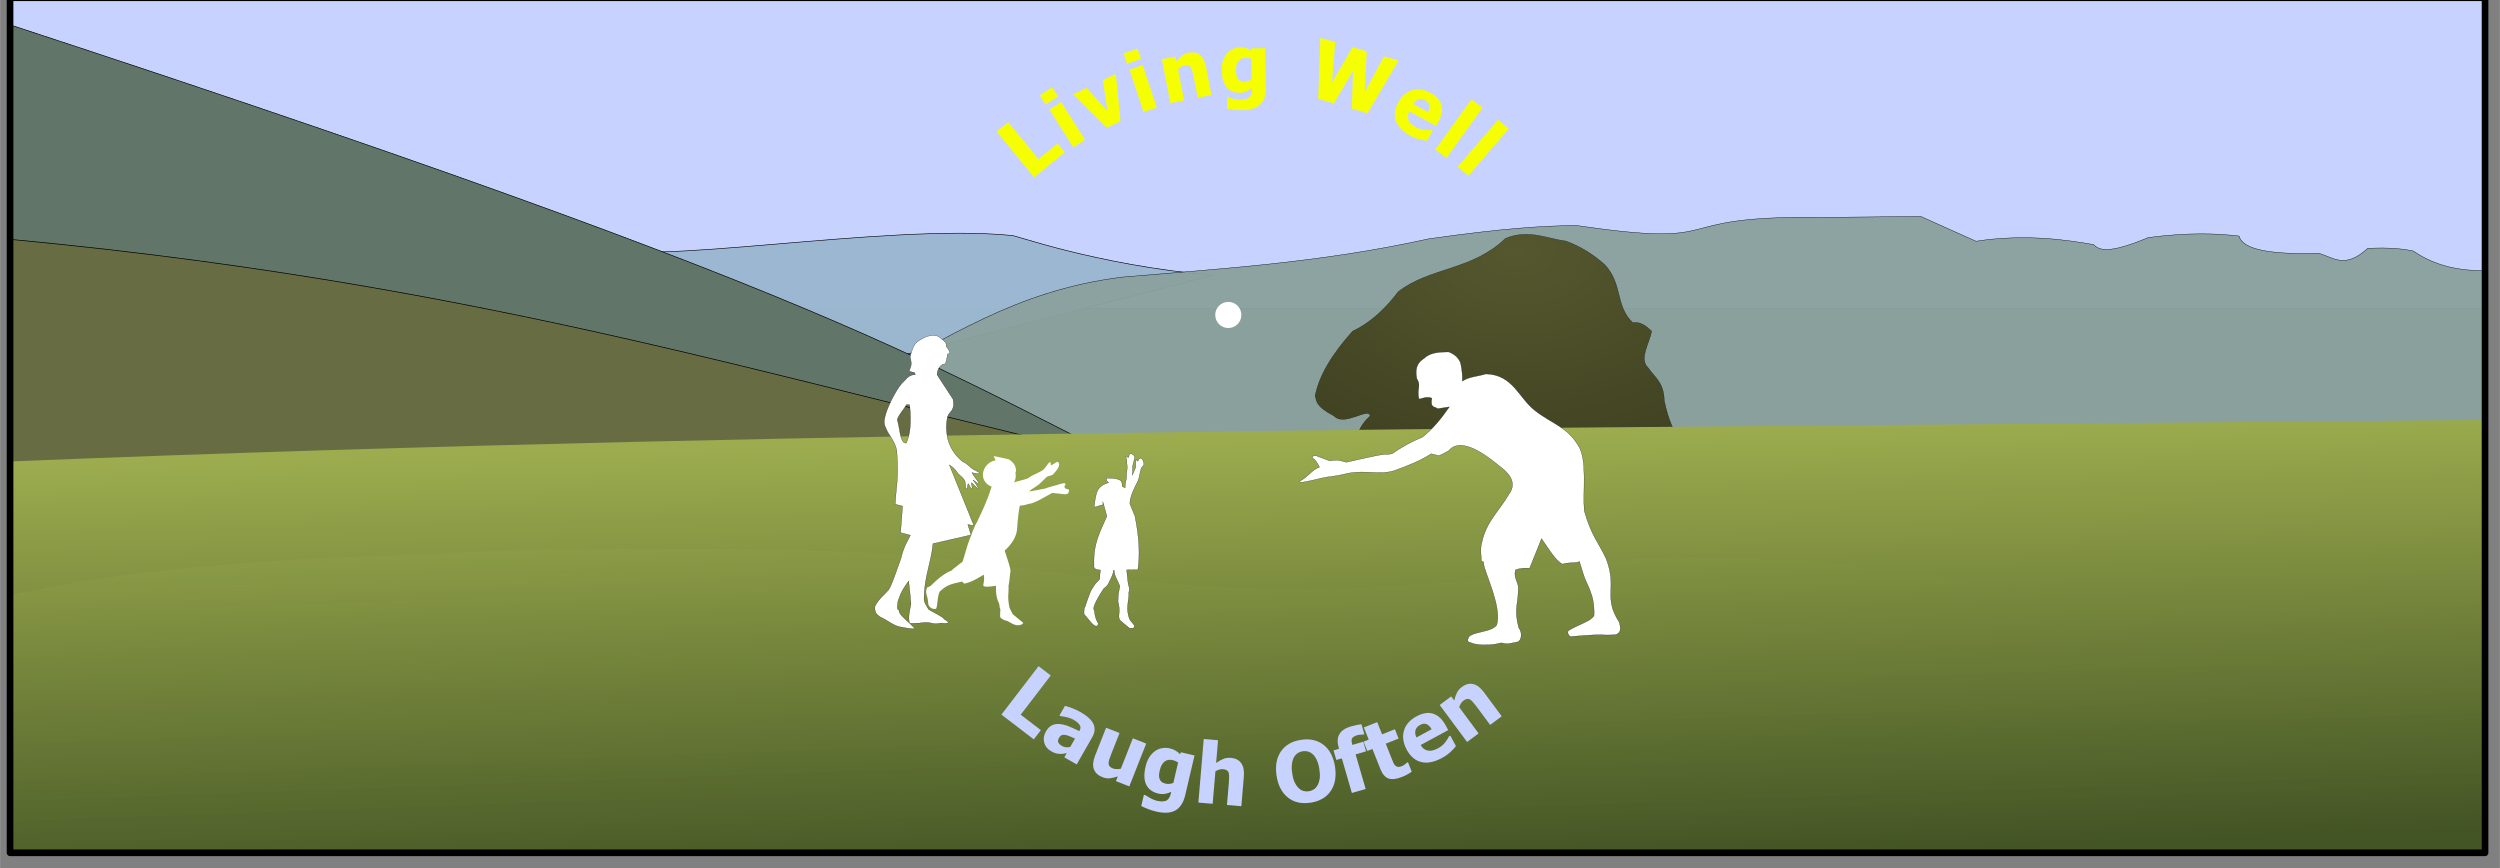
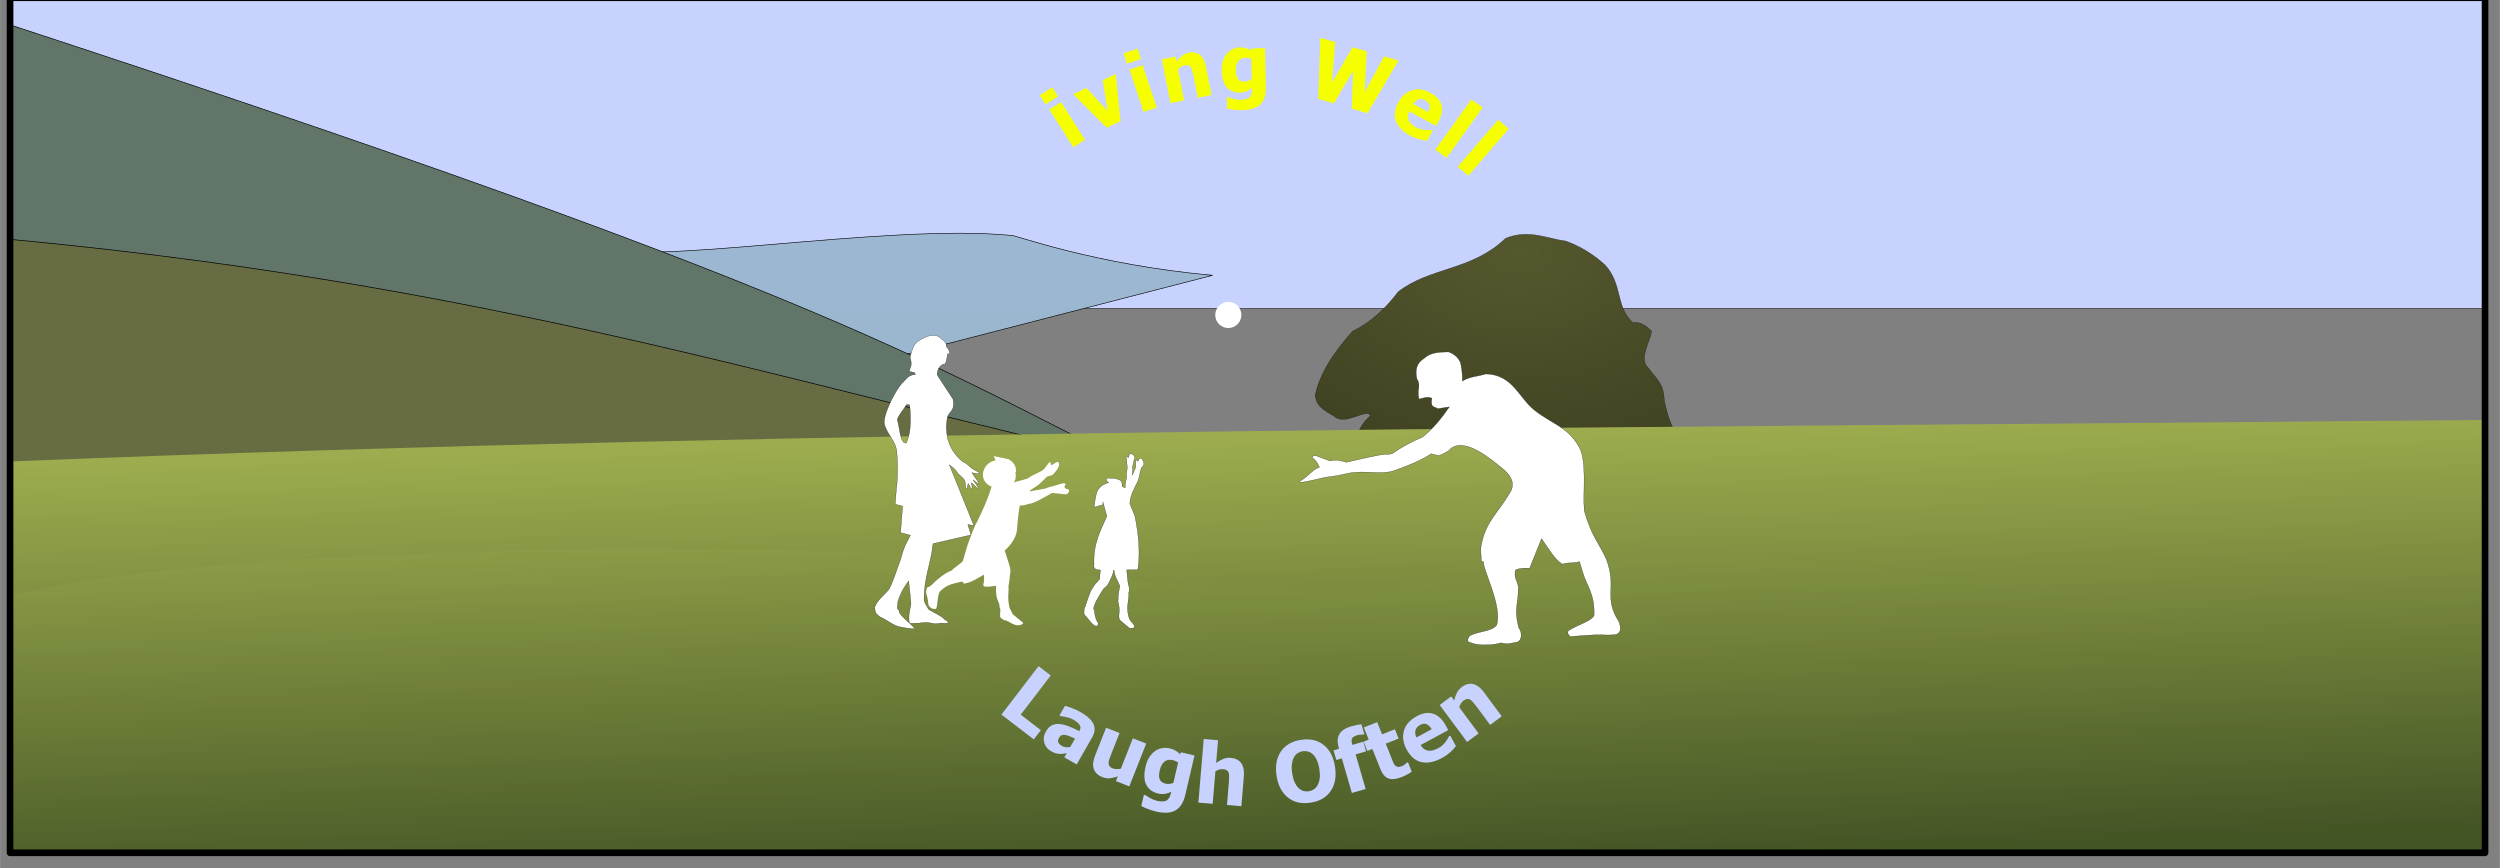
<svg xmlns="http://www.w3.org/2000/svg" xmlns:ns1="http://www.inkscape.org/namespaces/inkscape" xmlns:ns2="http://sodipodi.sourceforge.net/DTD/sodipodi-0.dtd" xmlns:xlink="http://www.w3.org/1999/xlink" width="7.5in" height="2.604in" viewBox="0 0 190.5 66.146" version="1.1" id="svg8" ns1:version="0.92.0 r15299" ns2:docname="Living Well Laugh Often Header.svg">
  <rect x="0" y="0" width="190.5" height="66.146" fill="#808080" stroke="none" />
  <defs id="defs2">
    <radialGradient ns1:collect="always" xlink:href="#linearGradient48026" id="radialGradient5606" gradientUnits="userSpaceOnUse" gradientTransform="matrix(-0.003,1.487,-2.241,-0.005,4075.059,-99.261)" cx="2965.554" cy="675.417" fx="2965.554" fy="675.417" r="769.104" />
    <linearGradient ns1:collect="always" id="linearGradient48026">
      <stop style="stop-color:#55582e;stop-opacity:1;" offset="0" id="stop48022" />
      <stop style="stop-color:#3a3c1e;stop-opacity:1" offset="1" id="stop48024" />
    </linearGradient>
    <linearGradient ns1:collect="always" xlink:href="#linearGradient48010" id="linearGradient5608" gradientUnits="userSpaceOnUse" x1="2133.538" y1="1755.027" x2="2209.416" y2="3213.041" gradientTransform="matrix(2.896,0,0,1.251,-3865.645,2865.242)" />
    <linearGradient ns1:collect="always" id="linearGradient48010">
      <stop style="stop-color:#9cac4e;stop-opacity:1;" offset="0" id="stop48006" />
      <stop style="stop-color:#435425;stop-opacity:1" offset="1" id="stop48008" />
    </linearGradient>
    <linearGradient ns1:collect="always" xlink:href="#linearGradient4633" id="linearGradient5610" gradientUnits="userSpaceOnUse" gradientTransform="matrix(2.888,0,0,2.226,-3865.645,837.447)" x1="1946.219" y1="2737.097" x2="1909.158" y2="1937.349" />
    <linearGradient id="linearGradient4633" ns1:collect="always">
      <stop id="stop4629" offset="0" style="stop-color:#435425;stop-opacity:1;" />
      <stop id="stop4631" offset="1" style="stop-color:#9cac4e;stop-opacity:0.502" />
    </linearGradient>
  </defs>
  <ns2:namedview id="base" pagecolor="#ffffff" bordercolor="#666666" borderopacity="1.0" ns1:pageopacity="0.0" ns1:pageshadow="2" ns1:zoom="1.5847224" ns1:cx="359.99997" ns1:cy="124.99999" ns1:document-units="px" ns1:current-layer="layer1" showgrid="false" units="in" ns1:window-width="1600" ns1:window-height="825" ns1:window-x="-9" ns1:window-y="-9" ns1:window-maximized="1" />
  <g ns1:label="Layer 1" ns1:groupmode="layer" id="layer1" transform="translate(1623.477,-533.537)">
    <g transform="matrix(0.018,0,0,0.018,-1553.803,475.234)" id="g5833">
      <g id="g5792">
        <path ns1:connector-curvature="0" style="opacity:1;fill:#c7d3fe;fill-opacity:1;stroke:#000000;stroke-width:1.723;stroke-linecap:round;stroke-linejoin:round;stroke-miterlimit:4;stroke-dasharray:none;stroke-dashoffset:0;stroke-opacity:1" d="m -3828.564,3229.523 v 1314.295 h 10478.168 v -1314.295 z" id="path5588" />
        <path ns1:connector-curvature="0" style="fill:#9bb7d0;fill-opacity:0.977;fill-rule:evenodd;stroke:#000000;stroke-width:2.564px;stroke-linecap:butt;stroke-linejoin:miter;stroke-opacity:1" d="m -3612.959,4205.44 c -92.911,12.486 -171.409,18.178 -215.606,7.701 v 786.562 l 1026.34,452.734 4064.646,-1047.762 c -502.788,-44.693 -848.017,-175.322 -851.674,-168.742 -532.774,-53.054 -1580.085,139.149 -1740.186,43.162 -437.484,31.656 -430.255,4.766 -451.301,-18.402 -787.124,-0.307 -612.818,98.987 -1832.221,-55.254 z" id="path5590" />
-         <path ns1:connector-curvature="0" style="fill:#8ba19e;fill-opacity:0.959;fill-rule:evenodd;stroke:#000000;stroke-width:1.685px;stroke-linecap:butt;stroke-linejoin:miter;stroke-opacity:1" d="m 4260.721,4155.287 -415.674,4.262 c -697.938,-10.341 -363.007,133.643 -1043.182,34.078 -131.813,1.512 -298.641,10.09 -625.508,56.799 -463.476,102.29 -883.578,126.1 -1296.98,161.875 -466.557,59.251 -732.064,265.163 -1067.162,420.309 1413.091,761.558 2270.034,773.654 2679.895,877.537 l 4157.494,-72.361 V 4385.309 c -102.683,-0.286 -204.706,-16.072 -304.522,-83.766 -72.262,-14.723 -132.096,-13.094 -191.85,-11.359 -97.661,90.396 -146.543,37.638 -207.836,21.301 -191.227,5.341 -321.586,-12.229 -337.195,-72.988 -99.947,-12.035 -217.436,-15.266 -384.238,6.25 -166.334,69.45 -206.994,54.924 -231.818,29.818 -110.074,-19.169 -287.281,-46.672 -497.607,-14.199 -105.527,-48.137 -168.005,-74.496 -233.816,-105.078 z" id="path5592" />
        <path ns2:nodetypes="ccccccccccccccc" ns1:connector-curvature="0" id="path5596" d="m 1872.52,5174.121 c 0.148,-56.21 -12.664,-111.189 57,-174 -6.3,-39.154 -109.346,46.856 -153,0 -79.934,-41.941 -71.671,-61.351 -80,-85 23.554,-123.674 125.682,-235.861 159,-274 75.552,-35.474 137.942,-94.638 193,-167 134.27,-104.447 311.84,-88.668 454.17,-226 98.121,-39.826 173.316,0.658 256.83,12 59.139,21.432 113.689,55.074 164,100 76.167,82.407 43.687,175.977 118,245 31.963,-5.303 56.534,13.545 80,36 -10.635,53.592 -54.367,118.495 -15,155 27.185,39.925 67.297,62.471 68,138 20.664,97.437 39.345,114.473 59,171 z" style="fill:url(#radialGradient5606);fill-opacity:1;fill-rule:evenodd;stroke:#000000;stroke-width:1px;stroke-linecap:butt;stroke-linejoin:miter;stroke-opacity:1" />
        <path ns1:connector-curvature="0" style="fill:#617668;fill-opacity:1;fill-rule:evenodd;stroke:#000000;stroke-width:2.808px;stroke-linecap:butt;stroke-linejoin:miter;stroke-opacity:1" d="m -3828.547,3344.207 v 1339.258 l 5303.688,791.762 C 60.339,4822.584 189.16,4662.163 -3828.547,3344.207 Z" id="path5594" />
        <path ns1:connector-curvature="0" style="fill:#676c42;fill-opacity:1;fill-rule:evenodd;stroke:#000000;stroke-width:2.951px;stroke-linecap:butt;stroke-linejoin:miter;stroke-opacity:1" d="M -3828.564,4252.291 V 5536.143 L 1357.322,5284.315 C -347.128,4933.976 -1590.335,4462.87 -3828.564,4252.291 Z" id="path5598" />
        <path ns1:connector-curvature="0" style="fill:url(#linearGradient5608);fill-opacity:1;fill-rule:evenodd;stroke:none;stroke-width:1.904px;stroke-linecap:butt;stroke-linejoin:miter;stroke-opacity:1" d="m 6649.604,5016.895 c -3489.249,33.929 -6973.714,33.905 -10478.168,175.762 v 1656.795 h 10478.168 z" id="path5600" />
        <path ns1:connector-curvature="0" style="fill:url(#linearGradient5610);fill-opacity:1;fill-rule:evenodd;stroke:none;stroke-width:2.536px;stroke-linecap:butt;stroke-linejoin:miter;stroke-opacity:1" d="m -1033.391,5562.711 c -174.357,0.051 -353.565,1.354 -533.375,2.812 -779.191,29.584 -1572.434,39.71 -2261.799,193.662 V 6849.451 H 6649.604 V 5791.139 c -776.091,108.845 -1542.595,11.419 -2310.326,-105.418 -762.725,-131.947 -1435.834,-100.19 -1937.875,4.459 -848.355,94.468 -1477.253,12.949 -2111.158,-64.555 -321.14,-51.959 -800.564,-63.068 -1323.635,-62.914 z" id="path5602" />
        <rect style="opacity:1;fill:none;fill-opacity:1;stroke:#000000;stroke-width:28.073;stroke-linecap:round;stroke-linejoin:round;stroke-miterlimit:4;stroke-dasharray:none;stroke-dashoffset:0;stroke-opacity:1" id="rect5586" width="10478.167" height="3619.927" x="-3828.564" y="3229.524" />
      </g>
      <g transform="translate(-422.843,3663.64)" id="g5759">
        <g style="fill:#ffffff" id="g5713" transform="translate(3808.495,1477.47)">
          <path ns2:nodetypes="cccccccccccccccccccccccccccccccccccccccccccccccccccc" ns1:connector-curvature="0" id="path5703" d="m -1194.883,-216.013 c -28.227,-12.893 -54.703,11.399 -55.289,0 -8.296,-42.599 11.014,-51.656 -8.293,-82.933 -6.798,-34.211 -3.41,-65.026 30.409,-85.697 26.838,-25.324 63.994,-27.213 104.319,-27.49 25.81,9.627 42.188,25.542 50.489,46.841 7.248,33.882 8.01,56.413 7.564,76.829 28.307,-19.382 65.964,-19.774 99.52,-30.409 114.28,2.619 139.107,101.209 206.603,154.079 71.46,56.48 138.117,69.499 185.063,150.009 38.411,59.066 17.799,192.918 24.88,274.984 30.946,110.229 62.623,135.98 93.569,205.719 46.761,124.037 -15.025,158.554 54.559,266.269 11.662,38.783 -0.731,46.111 -13.822,52.524 -80.687,5.93 -15.252,-6.711 -193.51,8.293 -8.772,-7.435 -13.102,-15.505 -8.293,-24.88 41.431,-26.238 96.448,-39.919 108.964,-64.312 3.408,-94.133 -31.237,-124.353 -47.725,-182.607 l -14.244,-46.112 c -12.486,8.304 -40.568,1.72 -71.875,11.058 -29.487,-14.611 -58.975,-65.912 -88.462,-107.813 l -50.335,125.129 c -19.351,-1.258 -40.891,-0.848 -60.242,7.564 -7.44,29.857 7.556,46.894 12.209,69.84 1.263,75.056 -20.111,91.758 1.613,174.273 17.769,22.859 11.368,55.78 -4.953,60.55 -35.708,6.28 -37.425,11.059 -69.298,3.916 -46.039,13.211 -109.526,10.309 -130.317,-1.727 -14.588,-0.505 -14.064,-14.132 -2.611,-28.22 35.232,-20.222 89.475,-16.218 113.609,-44.847 26.884,-77.579 -61.793,-243.142 -54.559,-267.266 -9.653,-6.263 3.978,4.711 -9.752,-5.02 -0.183,-25.11 -6.699,-45.154 1.767,-77.183 18.529,-90.205 75.248,-135.654 114.647,-204.99 30.309,-40.765 13.46,-79.229 -35.938,-116.106 -31.687,-24.524 -152.368,-131.21 -212.861,-74.64 -4.772,9.215 -30.068,18.43 -46.995,27.644 l -33.173,-8.293 c -43.091,28.675 -99.087,50.898 -157.573,71.875 -60.821,18.748 -117.722,-4.115 -196.275,11.058 -29.961,7.902 -55.668,11.472 -70.717,13.782 -29.906,0.136 -142.545,36.36 -131.086,19.391 41.527,-24.439 51.261,-49.031 82.625,-59.245 -9.964,-20.162 -14.944,-29.418 -30.676,-39.967 1.111,-4.98 2.834,-9.654 15.395,-8.909 l 59.82,22.423 c 32.618,-7.738 49.454,0.305 69.111,5.529 218.894,-50.162 135.654,-25.602 193.51,-35.938 41.884,-29.377 84.794,-52.598 128.623,-70.302 43.585,-33.822 80.168,-78.848 114.071,-128.161 l -49.184,7.718 c -11.034,-10.009 -33.206,-0.781 -24.88,-44.231 z" style="opacity:1;fill:#ffffff;fill-rule:evenodd;stroke:#000000;stroke-width:1px;stroke-linecap:butt;stroke-linejoin:miter;stroke-opacity:1" />
          <circle r="55.289" cy="-568.625" cx="-2056.622" id="circle5705" style="opacity:1;fill:#ffffff;fill-opacity:1;stroke:none;stroke-width:0.8;stroke-linecap:round;stroke-linejoin:round;stroke-miterlimit:4;stroke-dasharray:none;stroke-dashoffset:0;stroke-opacity:1" />
          <path ns2:nodetypes="cccccccccccccccccccccccccccccccccccccccccscccccccccc" ns1:connector-curvature="0" id="path5707" d="m -2472.629,18.899 c -1.946,1.65 -3.892,2.719 -5.838,15.506 -5.235,2.485 -12.96,-10.711 -12.402,-2.189 7.938,13.131 2.636,31.164 5.836,33.561 2.199,30.149 -4.021,18.723 -2.189,54.721 -5.261,20.534 -6.487,32.995 -6.252,42.537 l -11.986,-5.328 c -1.837,-8.248 2.177,-12.107 -6.566,-25.535 -23.117,-12.2 -41.019,-8.753 -60.557,-10.215 -0.102,21.947 12.905,15.676 8.025,19.699 -22.349,6.884 -41.596,16.973 -50.342,45.234 -7.682,31.902 -7.364,42.295 -9.486,58.369 11.16,-1.863 25.628,-8.319 37.574,-10.58 l -1.094,-12.768 17.174,61.135 c -25.217,60.541 -58.41,111.777 -54.44,206.371 -3.774,17.638 10.471,20.86 27.332,21.99 -2.594,17.191 -2.952,23.427 -2.945,37.375 -11.694,15.818 -18.281,16.251 -29.975,37.979 -13.782,14.963 -30.416,81.673 -35.56,86.818 -4.28,35.665 2.335,23.466 12.965,41.104 26.932,34.705 35.369,36.207 42.629,32.686 11.524,-17.994 -6.301,-3.35 -13.236,-65.66 -7.56,-5.921 0.128,-30.986 40.162,-92.256 1.733,-1.205 13.241,-8.716 18.744,-18.867 12.871,-26.928 19.837,-36.713 22.934,-59.066 l 1.65,-0.023 c 2.576,29.362 16.953,45.237 24.672,68.721 -9.057,41.808 -6.4,44.108 -7.775,65.432 4.959,15.847 6.818,34.017 4.002,55.695 -2.201,26.19 11.26,25.677 14.592,31.455 l 30.453,24.889 c 8.158,-0.88 19.631,4.866 20.637,-10.318 -9.596,-19.183 -22.421,-14.155 -28.516,-59.594 -3.775,-33.037 6.375,-52.279 4.525,-82.012 0.867,-6.08 3.921,-5.6 1.291,-22.172 -7.15,-19.353 -6.743,-48.863 -10.328,-72.861 l 47.473,-0.678 c 8.685,-60.291 6.42,-133.719 -12.383,-226.996 l -21.426,-52.408 c -0.283,-31.565 20.949,-70.261 33.457,-94.828 6.925,-15.049 7.729,-33.527 13.928,-53.659 2.155,-6.999 10.416,-10.669 12.338,-19.302 -3.352,-17.834 -7.11,-21.869 -10.943,-23.346 -10.195,-7.828 -10.656,10.473 -17.51,10.943 -1.617,-3.21 -3.062,-9.503 -5.131,-4.562 l -1.435,4.543 v 25.555 l -14.219,34.062 c 3.548,-31.86 -2.948,-27.275 2.318,-43.455 l 7.629,-32.008 c -1.812,-12.189 -12.458,-15.646 -19.805,-15.692 z" style="fill:#ffffff;fill-rule:evenodd;stroke:#000000;stroke-width:1px;stroke-linecap:butt;stroke-linejoin:miter;stroke-opacity:1" />
          <path id="path5709" d="m -3050.059,28.727 c 2.766,5.126 5.531,11.282 8.297,18.072 -32.697,5.715 -53.684,33.531 -53.723,61.516 0,23.035 14.507,41.149 36.727,49.836 -20.427,67.145 -40.854,104.331 -61.281,149.27 -10.888,16.057 -25.235,56.329 -39.287,94.535 l -22.1,73.664 -44.197,34.377 1.529,1.791 c -24.365,8.653 -53.437,27.479 -88.199,62.416 -9.785,8.681 -1.096,2.629 -19.59,11.31 -10.191,30.497 1.604,18.974 5.611,72.818 6.401,13.018 16.669,19.075 31.254,17.361 9.587,-4.891 4.347,-69.049 22.168,-78.025 29.947,-28.711 59.893,-29.747 89.84,-37.783 l 7.723,9.041 c 32.481,-5.708 57.211,-23.042 83.486,-38.059 3.211,15.142 0.796,30.284 -2.455,45.426 4.703,9.048 27.272,5.17 53.965,1.615 -0.684,73.076 14.847,58.258 16.014,92.92 5.668,9.365 0.609,18.008 1.842,28.852 -3.101,18.39 10.888,17.266 16.574,23.939 18.675,0.01 35.422,22.052 60.16,21.486 14.924,-1.056 17.619,-5.607 21.484,-9.822 l -44.812,-36.832 -13.504,-26.396 c -10.781,-51.05 -2.58,-57.516 -4.588,-97.062 0.3,0.027 0.605,0.043 0.904,0.072 2.046,-13.328 4.092,-25.57 6.139,-51.565 6.488,-10.116 -11.386,-56.778 -23.326,-94.535 31.007,-28.532 51.201,-59.464 52.791,-94.533 3.826,-53.044 7.652,-77.678 11.479,-96.053 9.954,-0.179 21.401,-1.85 36.402,-7.076 23.835,-0.967 64.695,-27.471 100.674,-46.654 l 45.426,4.91 c 22.934,4.104 25.402,-6.411 25.783,-18.416 -7.222,-3.575 -18.287,-1.865 -19.645,-13.504 1.534,-4.716 8.214,-10.978 2.455,-13.506 -12.33,-1.409 -25.948,5.467 -39.004,8.791 -14.732,3.751 -29.654,7.232 -44.48,13.309 l -66.297,12.277 c -1.669,-3.818 16.007,-13.326 27.01,-20.871 13.06,-7.064 30.599,-26.442 46.654,-41.742 l 23.326,-7.367 c 23.802,-24.244 35.45,-44.068 23.326,-55.248 -7.366,-0.37 -14.733,7.363 -22.1,11.051 -8.335,6.253 -10.052,1.474 -8.594,-8.596 -6.769,-6.386 -16.322,15.074 -24.555,23.328 -11.772,17.75 -44.525,22.687 -72.436,44.197 -24.994,8.914 -44.033,11.321 -58.816,17.308 5.987,-9.166 8.83,-21.088 7.252,-35.939 -0.011,-3.153 -0.323,-6.301 -0.934,-9.412 l 2.162,1.033 c 0.817,-18.007 -2.412,-36.013 -30.693,-54.02 z" style="opacity:1;fill:#ffffff;fill-opacity:1;stroke:none;stroke-width:0.979;stroke-linecap:round;stroke-linejoin:round;stroke-miterlimit:4;stroke-dasharray:none;stroke-dashoffset:0;stroke-opacity:1" ns1:connector-curvature="0" />
          <path id="path5711" d="m -3307.359,-481.916 c -22.365,0.366 -43.513,11.688 -64.363,25.691 -16.622,11.72 -25.007,37.171 -31.922,65.07 10.945,40.369 0.039,41.547 -3.682,61.385 l 22.098,4.912 3.683,8.594 c -21.36,1.567 -29.717,7.489 -47.881,28.238 -24.957,20.28 -61.421,91.144 -75.156,131.562 -15.225,47.847 -7.845,52.667 5.051,81.865 14.373,25.222 32.579,44.695 39.412,81.227 9.834,122.823 -3.933,151.235 -6.139,225.9 l 30.693,8.594 -8.594,111.723 41.742,11.051 c -13.505,27.756 -27.011,44.387 -40.516,99.445 -17.188,44.849 -34.376,103.93 -51.564,131.367 -20.058,23.524 -44.678,40.203 -58.93,72.436 0.482,33.774 13.738,33.482 23.326,42.971 27.828,11.735 55.658,36.581 83.486,41.742 48.315,9.593 71.54,11.263 57.703,1.228 -4.712,-5.062 -10.386,-10.474 -16.334,-15.986 l -0.855,0.025 c -0.09,-0.349 -0.165,-0.698 -0.25,-1.047 -23.022,-21.26 -49.725,-43.859 -42.721,-54.201 -14.636,-2.615 -6.389,-23.535 -6.139,-38.059 15.142,-46.614 30.284,-64.497 45.426,-85.941 8.145,71.299 7.743,74.216 9.822,96.99 -4.088,23.025 -13.377,52.432 -6.389,81.211 0.368,0.34 0.739,0.682 1.105,1.021 l 40.889,-1.203 c 54.163,-9.641 47.905,9.293 90.852,0 44.156,4.184 34.118,-5.179 13.504,-17.188 -3.28,-8.881 -36.147,-23.368 -65.068,-40.516 -8.582,-15.282 -20.258,-29.534 -19.645,-47.881 1.584,-92.299 28.803,-144.757 38.06,-230.812 l 160.832,-36.832 -13.506,-44.197 25.781,4.91 -104.07,-257.822 c 8.935,7.582 21.16,12.6 36.41,36.994 13.277,12.463 24,20.359 29.443,31.123 1.544,10.053 3.801,21.777 3.842,31.328 8.82,11.354 5.361,-15.496 10.9,-19.432 7.941,15.419 11.426,22.241 13.58,20.301 7.219,-2.243 -6.391,-28.359 1.649,-23.266 l 22.545,22.547 c 11.182,7.058 -4.619,-17.153 -17.98,-35.754 l 20.871,15.961 c 15.019,6.245 -17.914,-30.896 -25.646,-46.369 42.556,10.176 27.248,-1.902 31.785,-0.285 -26.107,-14.187 -24.824,-10.748 -49.246,-32.775 -12.642,-11.931 -17.497,-8.613 -29.328,-20.016 -9.883,-10.716 -40.182,-33.496 -56.477,-92.08 -3.309,-24.902 -9.175,-45.33 0,-92.08 8.26,-23.828 32.714,-23.366 23.328,-73.662 l -60.16,-92.08 -7.365,-12.277 c 1.29,-23.863 11.435,-36.655 25.781,-44.197 6.139,1.464 12.277,3.447 18.416,-42.971 9.201,-0.927 16.767,-3.325 -6.139,-33.148 5.665,-16.302 -17.361,-28.507 -33.148,-41.744 -7.76,-2.619 -15.35,-3.714 -22.805,-3.592 z m -111.074,292.367 12.902,1.547 c 7.833,76.274 1.967,128.957 -14.967,162.576 l -10.84,-4.129 c -16.178,-18.269 -14.493,-50.716 -26.838,-96.514 10.98,-27.461 25.082,-38.518 39.742,-63.48 z" style="opacity:1;fill:#ffffff;fill-rule:evenodd;stroke:#000000;stroke-width:1px;stroke-linecap:butt;stroke-linejoin:miter;stroke-opacity:1" ns1:connector-curvature="0" />
        </g>
        <g id="g5735" style="font-style:normal;font-variant:normal;font-weight:bold;font-stretch:normal;font-size:344.868px;line-height:35.924px;font-family:Tahoma;-inkscape-font-specification:'Tahoma Bold';font-variant-ligatures:normal;font-variant-caps:normal;font-variant-numeric:normal;font-feature-settings:normal;text-align:center;letter-spacing:15px;writing-mode:lr-tb;text-anchor:middle;opacity:1;fill:#f6ff01;fill-opacity:1;stroke:none;stroke-width:1.437;stroke-linecap:round;stroke-linejoin:round;stroke-miterlimit:4;stroke-dasharray:none;stroke-dashoffset:0;stroke-opacity:1" aria-label="Living Well">
-           <path id="path5715" style="fill:#f6ff01;fill-opacity:1" d="M 1059.473,220.128 930.058,326.282 771.041,132.42 819.735,92.479 948.422,249.365 1029.143,183.153 Z" ns1:connector-curvature="0" />
          <path id="path5717" style="fill:#f6ff01;fill-opacity:1" d="M 1145.349,167.266 1095.593,198.856 994.232,39.211 1043.988,7.621 Z m -114.381,-183.293 -52.599,33.396 -24.641,-38.81 52.599,-33.396 z" ns1:connector-curvature="0" />
          <path id="path5719" style="fill:#f6ff01;fill-opacity:1" d="m 1275.605,-111.34 19.895,199.925 -58.096,27.616 -142.019,-141.874 55.967,-26.604 88.694,96.371 -19.191,-129.409 z" ns1:connector-curvature="0" />
          <path id="path5721" style="fill:#f6ff01;fill-opacity:1" d="m 1449.117,30.761 -55.912,18.641 -59.81,-179.397 55.912,-18.641 z m -66.734,-205.49 -59.107,19.706 -14.54,-43.611 59.107,-19.706 z" ns1:connector-curvature="0" />
          <path id="path5723" style="fill:#f6ff01;fill-opacity:1" d="m 1680.647,-22.106 -58.186,11.308 -17.893,-92.072 q -2.184,-11.24 -5.329,-22.123 -3.011,-11.08 -6.518,-15.888 -4.196,-5.703 -10.33,-7.256 -6.166,-1.718 -15.588,0.113 -7.108,1.381 -13.867,5.44 -6.759,4.058 -13.9,11.45 l 25.571,131.579 -57.855,11.243 -36.075,-185.632 57.855,-11.243 3.983,20.497 q 11.871,-14.83 23.943,-24.209 12.238,-9.411 28.602,-12.592 28.432,-5.525 46.975,9.569 18.512,14.929 25.129,48.981 z" ns1:connector-curvature="0" />
          <path id="path5725" style="fill:#f6ff01;fill-opacity:1" d="m 1851.196,-90.067 -1.798,-85.693 q -4.42,-1.928 -10.845,-3.141 -6.426,-1.213 -12.823,-1.078 -21.213,0.445 -31.698,14.476 -10.32,13.859 -9.805,38.439 0.258,12.29 1.953,20.844 1.86,8.382 6.375,14.856 4.343,6.309 11.148,9.535 6.97,3.054 17.576,2.831 7.913,-0.166 15.432,-3.019 7.688,-2.856 14.485,-8.052 z m 59.719,36.644 q 0.551,26.263 -6.64,44.773 -7.191,18.51 -20.107,29.055 -12.913,10.714 -31.168,15.644 -18.252,5.099 -40.643,5.569 -18.856,0.396 -35.913,-1.773 -16.885,-2.004 -29.41,-4.941 l -0.993,-47.308 6.903,-0.145 q 4.413,1.592 10.347,3.488 6.103,1.893 12.199,3.45 7.278,1.7 14.205,2.734 6.927,1.034 14.167,0.882 14.984,-0.314 24.849,-3.722 10.038,-3.242 14.968,-9.072 4.927,-5.998 6.778,-14.122 1.854,-7.955 1.6,-20.077 l -0.074,-3.535 q -9.749,8.963 -22.768,14.626 -12.854,5.491 -26.659,5.781 -36.702,0.77 -57.237,-22.716 -20.368,-23.49 -21.392,-72.313 -0.466,-22.223 5.224,-40.027 5.858,-17.808 16.54,-30.496 10.187,-12.172 24.868,-18.881 14.678,-6.877 30.671,-7.212 14.479,-0.304 26.005,3.16 11.526,3.464 21.084,9.495 l 2.012,-8.464 57.072,-1.197 z" ns1:connector-curvature="0" />
          <path id="path5727" style="fill:#f6ff01;fill-opacity:1" d="m 2472.32,-168.124 -131.088,222.968 -66.285,-19.313 4.744,-160.156 -80.891,137.97 -66.285,-19.313 9.189,-258.485 62.728,18.277 -13.915,171.165 87.475,-149.732 59.98,17.476 -8.742,172.672 81.978,-151.334 z" ns1:connector-curvature="0" />
          <path id="path5729" style="fill:#f6ff01;fill-opacity:1" d="m 2521.077,149.053 q -47.026,-25.613 -59.923,-61.783 -12.749,-36.09 9.883,-77.644 22.149,-40.667 58.724,-52.194 36.574,-11.527 78.573,11.348 38.153,20.78 46.182,51.806 8.029,31.026 -12.832,69.327 l -10.148,18.633 -113.425,-61.777 q -5.543,11.937 -5.671,22.03 -0.048,9.945 4.258,18.234 4.158,8.209 11.903,15.112 7.826,6.755 18.325,12.474 9.021,4.913 18.793,7.743 9.853,2.682 18.871,3.375 7.889,0.654 14.985,0.3 7.244,-0.273 12.014,-0.935 l 5.472,2.98 -23.277,42.738 q -7.728,-0.949 -14.26,-1.631 -6.303,-0.749 -16.68,-3.524 -9.637,-2.373 -19.302,-6.103 -9.598,-3.502 -22.463,-10.509 z m 76.434,-99.497 q 8.497,-16.656 5.922,-29.18 -2.427,-12.443 -17.215,-20.498 -15.084,-8.215 -28.574,-3.866 -13.342,4.43 -22.687,19.474 z" ns1:connector-curvature="0" />
          <path id="path5731" style="fill:#f6ff01;fill-opacity:1" d="m 2675.884,243.694 -47.876,-34.374 152.815,-212.841 47.876,34.374 z" ns1:connector-curvature="0" />
          <path id="path5733" style="fill:#f6ff01;fill-opacity:1" d="m 2768.135,319.486 -44.696,-38.417 170.79,-198.707 44.696,38.417 z" ns1:connector-curvature="0" />
        </g>
        <g id="g5757" style="font-style:normal;font-variant:normal;font-weight:bold;font-stretch:normal;font-size:355.348px;line-height:37.015px;font-family:Tahoma;-inkscape-font-specification:'Tahoma Bold';font-variant-ligatures:normal;font-variant-caps:normal;font-variant-numeric:normal;font-feature-settings:normal;text-align:center;letter-spacing:15px;writing-mode:lr-tb;text-anchor:middle;opacity:1;fill:#c7d3fe;fill-opacity:1;stroke:none;stroke-width:1.481;stroke-linecap:round;stroke-linejoin:round;stroke-miterlimit:4;stroke-dasharray:none;stroke-dashoffset:0;stroke-opacity:1" aria-label="Laugh Often">
          <path id="path5737" style="text-align:center;letter-spacing:15px;text-anchor:middle;fill:#c7d3fe;fill-opacity:1;stroke-width:1.481" d="m 928.278,2705.653 -136.861,-104.951 157.215,-205.016 51.495,39.489 -127.229,165.913 85.366,65.462 z" ns1:connector-curvature="0" />
          <path id="path5739" style="text-align:center;letter-spacing:15px;text-anchor:middle;fill:#c7d3fe;fill-opacity:1;stroke-width:1.481" d="m 1082.82,2737.558 20.13,-35.26 q -14.185,-6.3 -23.075,-9.977 -8.804,-3.827 -18.424,-5.524 -8.308,-1.546 -15.064,1.19 -6.52,2.671 -11.165,10.808 -6.796,11.904 -3.048,20.037 3.985,8.069 16.491,15.209 6.931,3.957 15.971,4.922 9.039,0.965 18.185,-1.406 z m -14.969,26.219 q -8.005,1.424 -14.44,2.545 -6.284,1.208 -15.581,0.695 -9.061,-0.578 -16.874,-2.64 -7.662,-1.977 -19.717,-8.859 -22.452,-12.818 -28.767,-36.403 -6.164,-23.499 6.912,-46.403 10.753,-18.835 24.911,-26.137 14.158,-7.301 32.194,-5.996 18.272,1.241 39.711,9.884 21.439,8.643 45.203,20.212 l 0.516,-0.904 q 8,-14.014 0.614,-25.223 -7.149,-11.274 -27.793,-23.06 -9.342,-5.334 -23.828,-9.008 -14.399,-3.825 -29.314,-5.347 l -4.521,-2.581 23.313,-40.835 q 9.126,2.213 28.326,9.178 19.286,6.815 37.066,16.966 43.698,24.948 55.243,50.919 11.782,25.907 -5.251,55.742 l -65.724,115.121 -52.438,-29.937 z" ns1:connector-curvature="0" />
          <path id="path5741" style="text-align:center;letter-spacing:15px;text-anchor:middle;fill:#c7d3fe;fill-opacity:1;stroke-width:1.481" d="m 1332.767,2904.677 -56.486,-22.301 7.901,-20.012 q -19.529,6.467 -34.343,8.08 -14.75,1.452 -31.696,-5.239 -26.952,-10.641 -35.432,-33.576 -8.255,-23.033 5.253,-57.247 l 46.577,-117.974 56.808,22.428 -35.49,89.893 q -5.543,14.041 -8.402,23.172 -2.697,9.195 -2.375,16.411 0.352,6.668 4.531,11.676 4.34,5.071 14.024,8.894 5.971,2.357 15.188,2.638 9.378,0.344 18.293,-1.919 l 50.718,-128.464 56.486,22.301 z" ns1:connector-curvature="0" />
          <path id="path5743" style="text-align:center;letter-spacing:15px;text-anchor:middle;fill:#c7d3fe;fill-opacity:1;stroke-width:1.481" d="m 1519.288,2889.783 20.144,-85.989 q -3.917,-3.056 -10.021,-5.912 -6.103,-2.855 -12.523,-4.359 -21.286,-4.986 -35.343,6.334 -13.849,11.191 -19.627,35.855 -2.889,12.332 -3.387,21.304 -0.289,8.843 2.559,16.46 2.72,7.409 8.686,12.371 6.174,4.832 16.817,7.326 7.94,1.86 16.175,0.938 8.404,-0.882 16.518,-4.328 z m 50.223,51.862 q -6.174,26.354 -18.089,42.987 -11.916,16.633 -27.507,23.852 -15.631,7.387 -35.113,7.635 -19.522,0.416 -41.991,-4.847 -18.921,-4.432 -35.39,-10.963 -16.34,-6.323 -28.089,-12.461 l 11.121,-47.471 6.926,1.623 q 3.997,2.718 9.434,6.131 5.607,3.452 11.293,6.566 6.829,3.56 13.478,6.365 6.649,2.805 13.914,4.507 15.035,3.522 25.755,2.647 10.848,-0.666 17.262,-5.223 6.453,-4.726 10.38,-12.36 3.887,-7.465 6.737,-19.629 l 0.831,-3.548 q -12.025,6.45 -26.469,8.769 -14.235,2.19 -28.088,-1.055 -36.828,-8.627 -51.312,-37.326 -14.315,-28.659 -2.838,-77.65 5.224,-22.3 15.461,-38.613 10.406,-16.274 24.315,-26.203 13.284,-9.541 29.654,-12.478 16.41,-3.106 32.459,0.654 14.529,3.404 25.146,9.811 10.617,6.408 18.613,14.875 l 4.175,-7.932 57.27,13.416 z" ns1:connector-curvature="0" />
          <path id="path5745" style="text-align:center;letter-spacing:15px;text-anchor:middle;fill:#c7d3fe;fill-opacity:1;stroke-width:1.481" d="m 1807.103,2988.552 -60.859,-5.133 8.122,-96.303 q 0.992,-11.757 0.931,-23.428 0.127,-11.83 -2,-17.581 -2.558,-6.832 -8.203,-10.095 -5.631,-3.435 -15.486,-4.266 -7.435,-0.627 -15.275,1.498 -7.841,2.125 -16.996,7.447 l -11.607,137.625 -60.514,-5.104 22.688,-269.026 60.514,5.104 -8.122,96.303 q 15.934,-11.367 30.536,-17.275 14.775,-5.893 31.892,-4.45 29.738,2.508 43.882,22.681 14.159,20 11.155,55.616 z" ns1:connector-curvature="0" />
          <path id="path5747" style="text-align:center;letter-spacing:15px;text-anchor:middle;fill:#c7d3fe;fill-opacity:1;stroke-width:1.481" d="m 2203.749,2822.082 q 9.308,61.942 -18.47,102.436 -27.778,40.494 -85.43,49.157 -57.824,8.689 -96.156,-22.221 -38.359,-31.082 -47.538,-92.166 -9.256,-61.599 18.325,-102.238 27.555,-40.811 85.379,-49.501 57.652,-8.663 96.131,22.05 38.453,30.541 47.761,92.483 z m -66.257,9.781 q -3.429,-22.821 -10.632,-38.056 -7.056,-15.433 -16.496,-24.542 -9.809,-9.229 -20.946,-12.117 -10.991,-3.086 -22.144,-1.41 -11.839,1.779 -20.803,7.513 -8.99,5.562 -16.288,17.712 -6.397,11.138 -8.898,28.358 -2.329,17.194 1.1,40.014 3.532,23.507 10.511,38.425 6.953,14.746 16.591,24.001 9.835,9.4 20.997,12.46 11.137,2.888 22.29,1.212 11.325,-1.702 21.241,-8.105 9.89,-6.574 16.065,-18.03 6.56,-12.39 8.804,-27.817 2.218,-15.598 -1.392,-39.62 z" ns1:connector-curvature="0" />
          <path id="path5749" style="text-align:center;letter-spacing:15px;text-anchor:middle;fill:#c7d3fe;fill-opacity:1;stroke-width:1.481" d="m 2327.698,2683.795 -4.499,1.306 q -3.623,-0.033 -11.223,0.547 -7.482,0.365 -13.814,2.203 -17.663,5.127 -22.276,13.512 -4.446,8.336 0.729,26.166 l 0.435,1.5 46.324,-13.445 11.801,40.658 -44.324,12.865 42.512,146.47 -58.322,16.927 -42.512,-146.47 -23.329,6.771 -11.801,-40.658 23.329,-6.771 -1.499,-5.166 q -9.963,-34.326 3.052,-56.713 13.015,-22.387 49.507,-32.978 12.664,-3.676 23.952,-5.868 11.24,-2.359 19.673,-3.181 z" ns1:connector-curvature="0" />
          <path id="path5751" style="text-align:center;letter-spacing:15px;text-anchor:middle;fill:#c7d3fe;fill-opacity:1;stroke-width:1.481" d="m 2485.602,2865.207 q -34.515,13.692 -55.951,5.769 -21.275,-7.987 -34.071,-40.243 l -33.59,-84.674 -21.612,8.573 -15.611,-39.353 21.612,-8.573 -20.538,-51.772 56.449,-22.393 20.538,51.772 54.352,-21.561 15.611,39.353 -54.352,21.561 25.464,64.191 q 3.775,9.516 6.751,16.548 2.976,7.032 7.635,11.718 4.497,4.749 11.486,5.897 7.086,0.922 18.053,-3.428 4.516,-1.791 11.006,-6.606 6.651,-4.878 8.915,-7.643 l 4.838,-1.919 15.803,39.837 q -8.233,6.066 -18.044,11.451 -9.746,5.546 -24.746,11.496 z" ns1:connector-curvature="0" />
          <path id="path5753" style="text-align:center;letter-spacing:15px;text-anchor:middle;fill:#c7d3fe;fill-opacity:1;stroke-width:1.481" d="m 2655.9,2784.574 q -48.539,26.237 -87.028,17.062 -38.337,-9.257 -61.521,-52.149 -22.689,-41.975 -12.104,-80.044 10.586,-38.069 53.935,-61.501 39.381,-21.287 70.692,-10.796 31.311,10.491 52.681,50.024 l 10.396,19.232 -117.073,63.283 q 7.199,11.493 15.845,17.273 8.564,5.627 18.143,6.564 9.426,1.019 19.74,-1.795 10.231,-2.966 21.068,-8.824 9.311,-5.033 17.244,-11.885 7.851,-7.005 13.515,-14.406 4.996,-6.448 8.676,-12.776 3.832,-6.411 5.941,-10.903 l 5.648,-3.053 23.845,44.112 q -5.161,6.143 -9.418,11.402 -4.187,5.025 -12.413,12.43 -7.463,6.992 -16.114,13.246 -8.416,6.324 -21.695,13.502 z m -43.019,-121.912 q -9.616,-16.695 -21.881,-21.505 -12.112,-4.893 -27.376,3.358 -15.569,8.416 -19.389,22.512 -3.667,14.014 4.08,30.536 z" ns1:connector-curvature="0" />
          <path id="path5755" style="text-align:center;letter-spacing:15px;text-anchor:middle;fill:#c7d3fe;fill-opacity:1;stroke-width:1.481" d="m 2909.425,2607.905 -49.071,36.362 -57.539,-77.65 q -7.024,-9.48 -14.782,-18.2 -7.721,-8.963 -13.118,-11.875 -6.435,-3.438 -12.828,-2.156 -6.496,1.142 -14.442,7.031 -5.995,4.442 -10.476,11.218 -4.481,6.776 -7.836,16.82 l 82.228,110.968 -48.793,36.156 -116.008,-156.554 48.793,-36.156 12.809,17.287 q 4.448,-19.061 11.505,-33.144 7.196,-14.186 20.997,-24.413 23.978,-17.768 47.924,-11.973 23.843,5.656 45.123,34.373 z" ns1:connector-curvature="0" />
        </g>
      </g>
    </g>
  </g>
</svg>